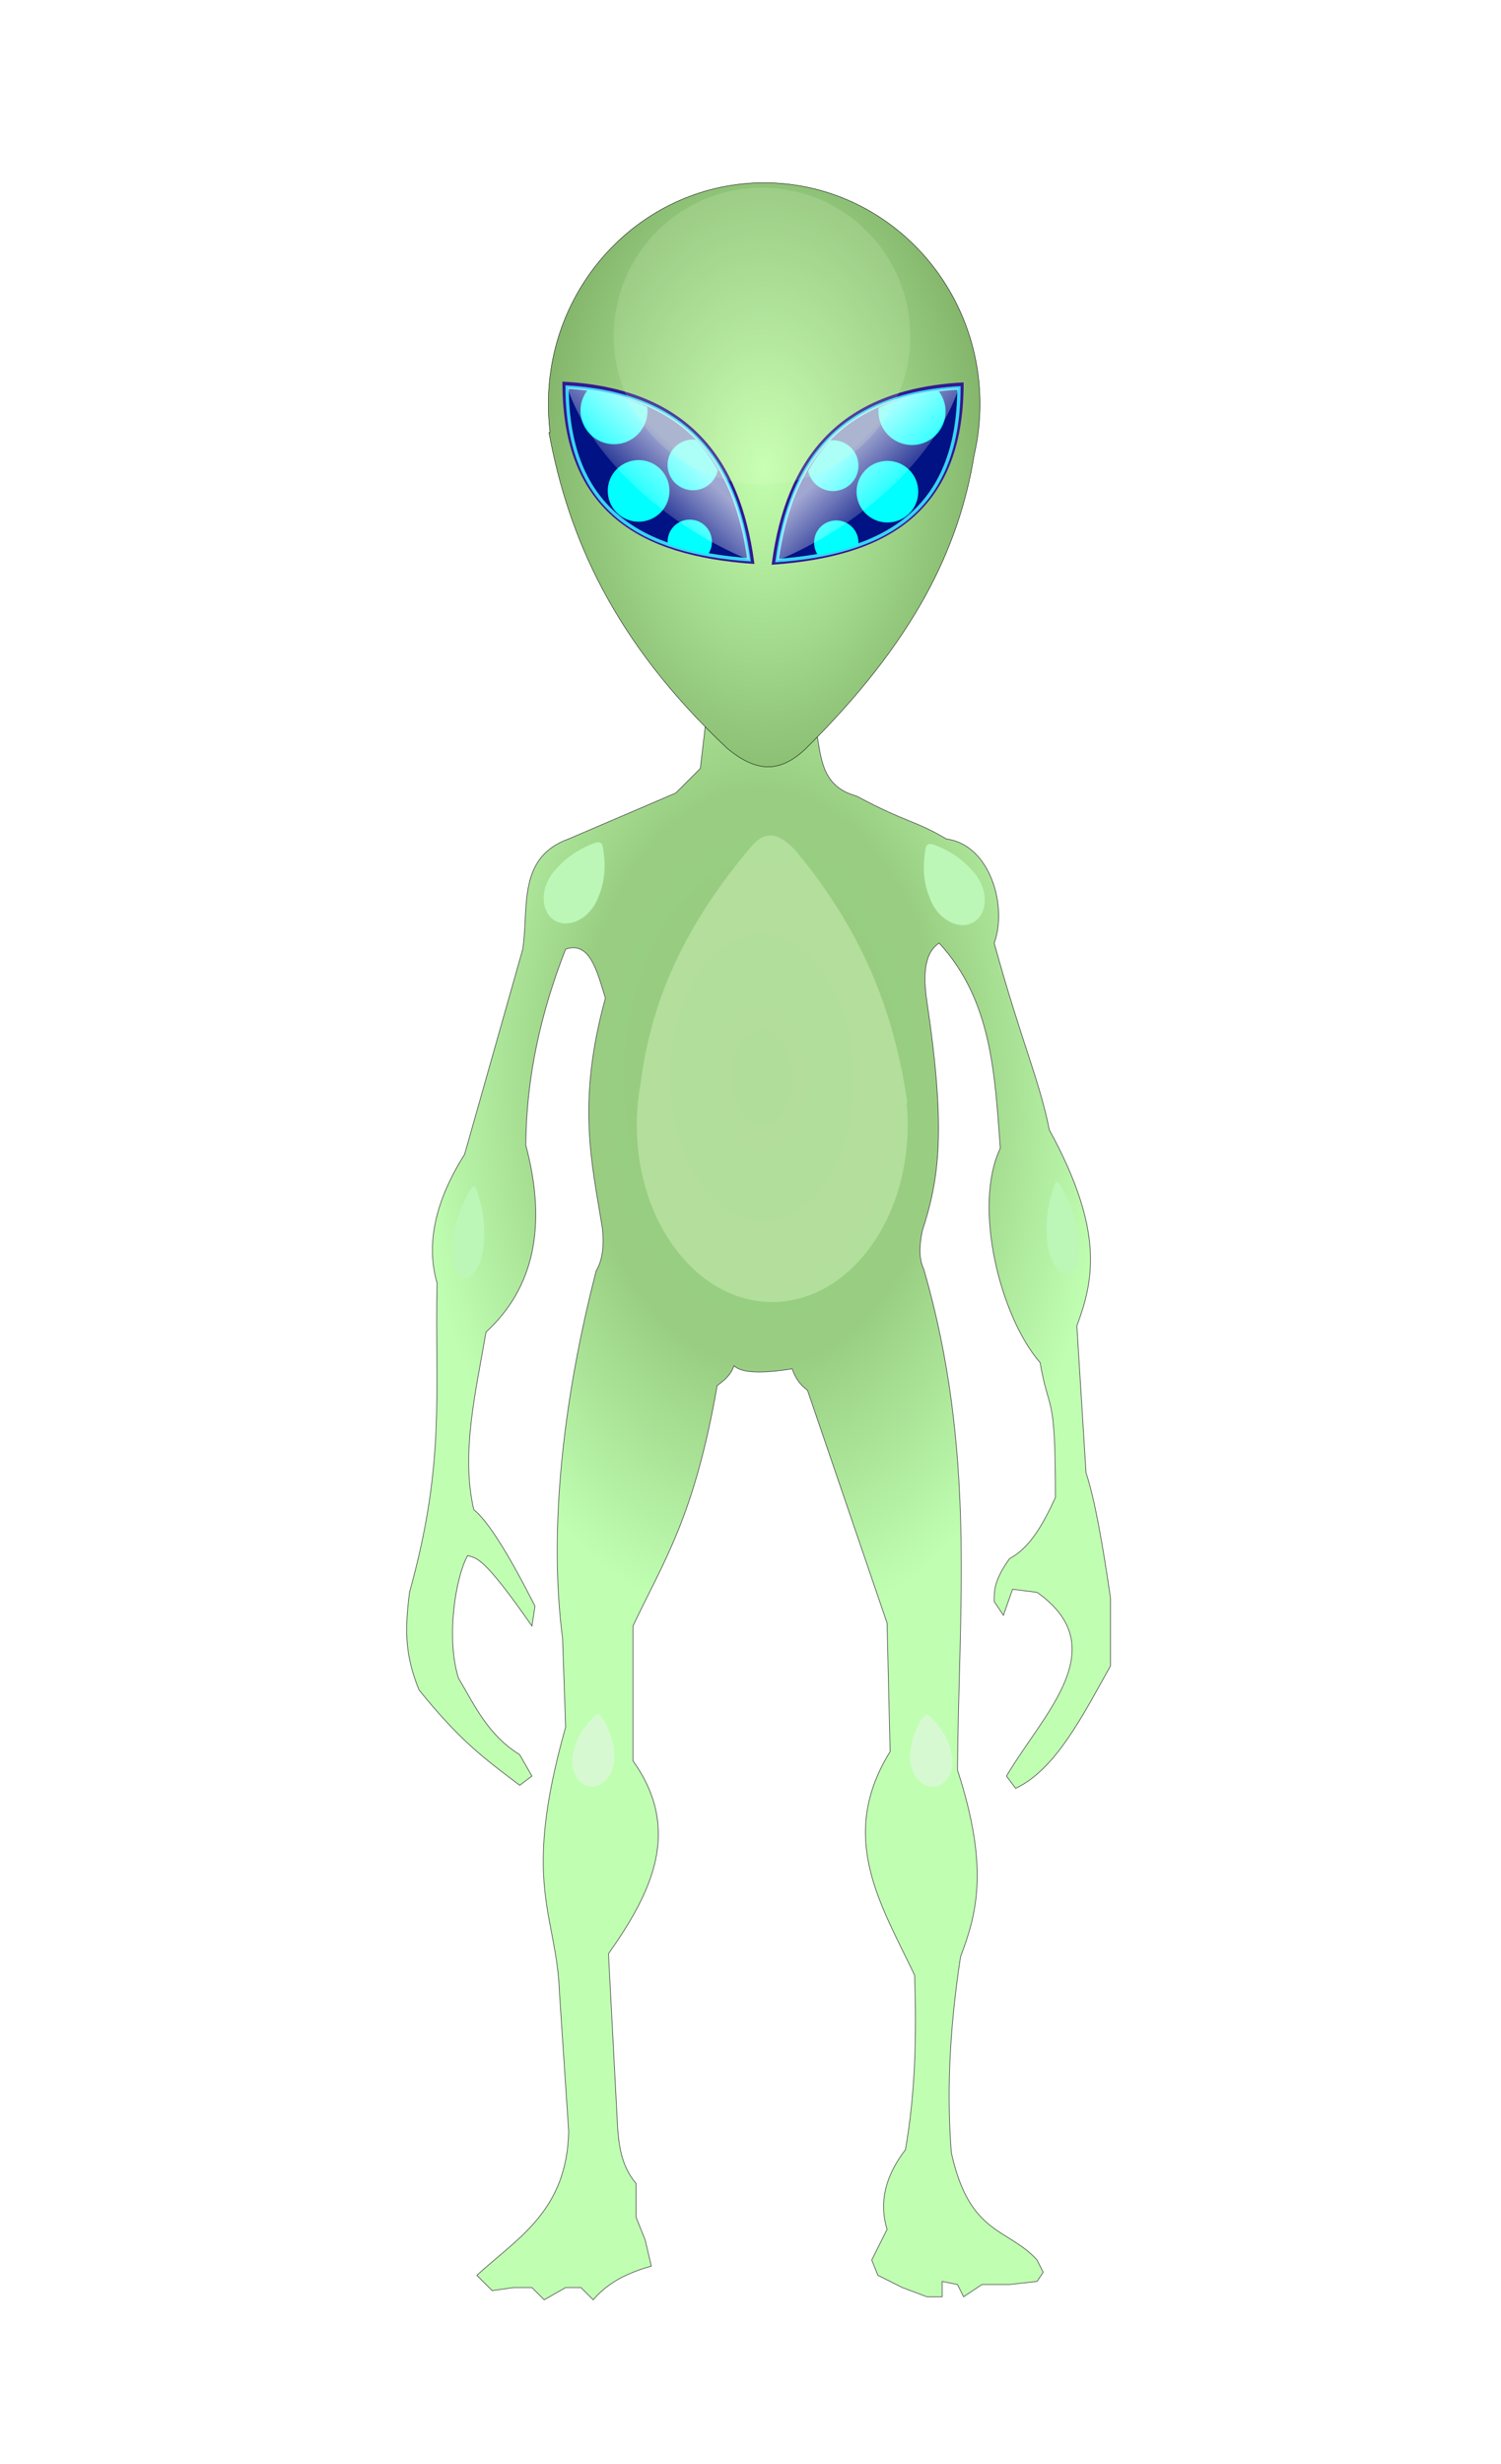
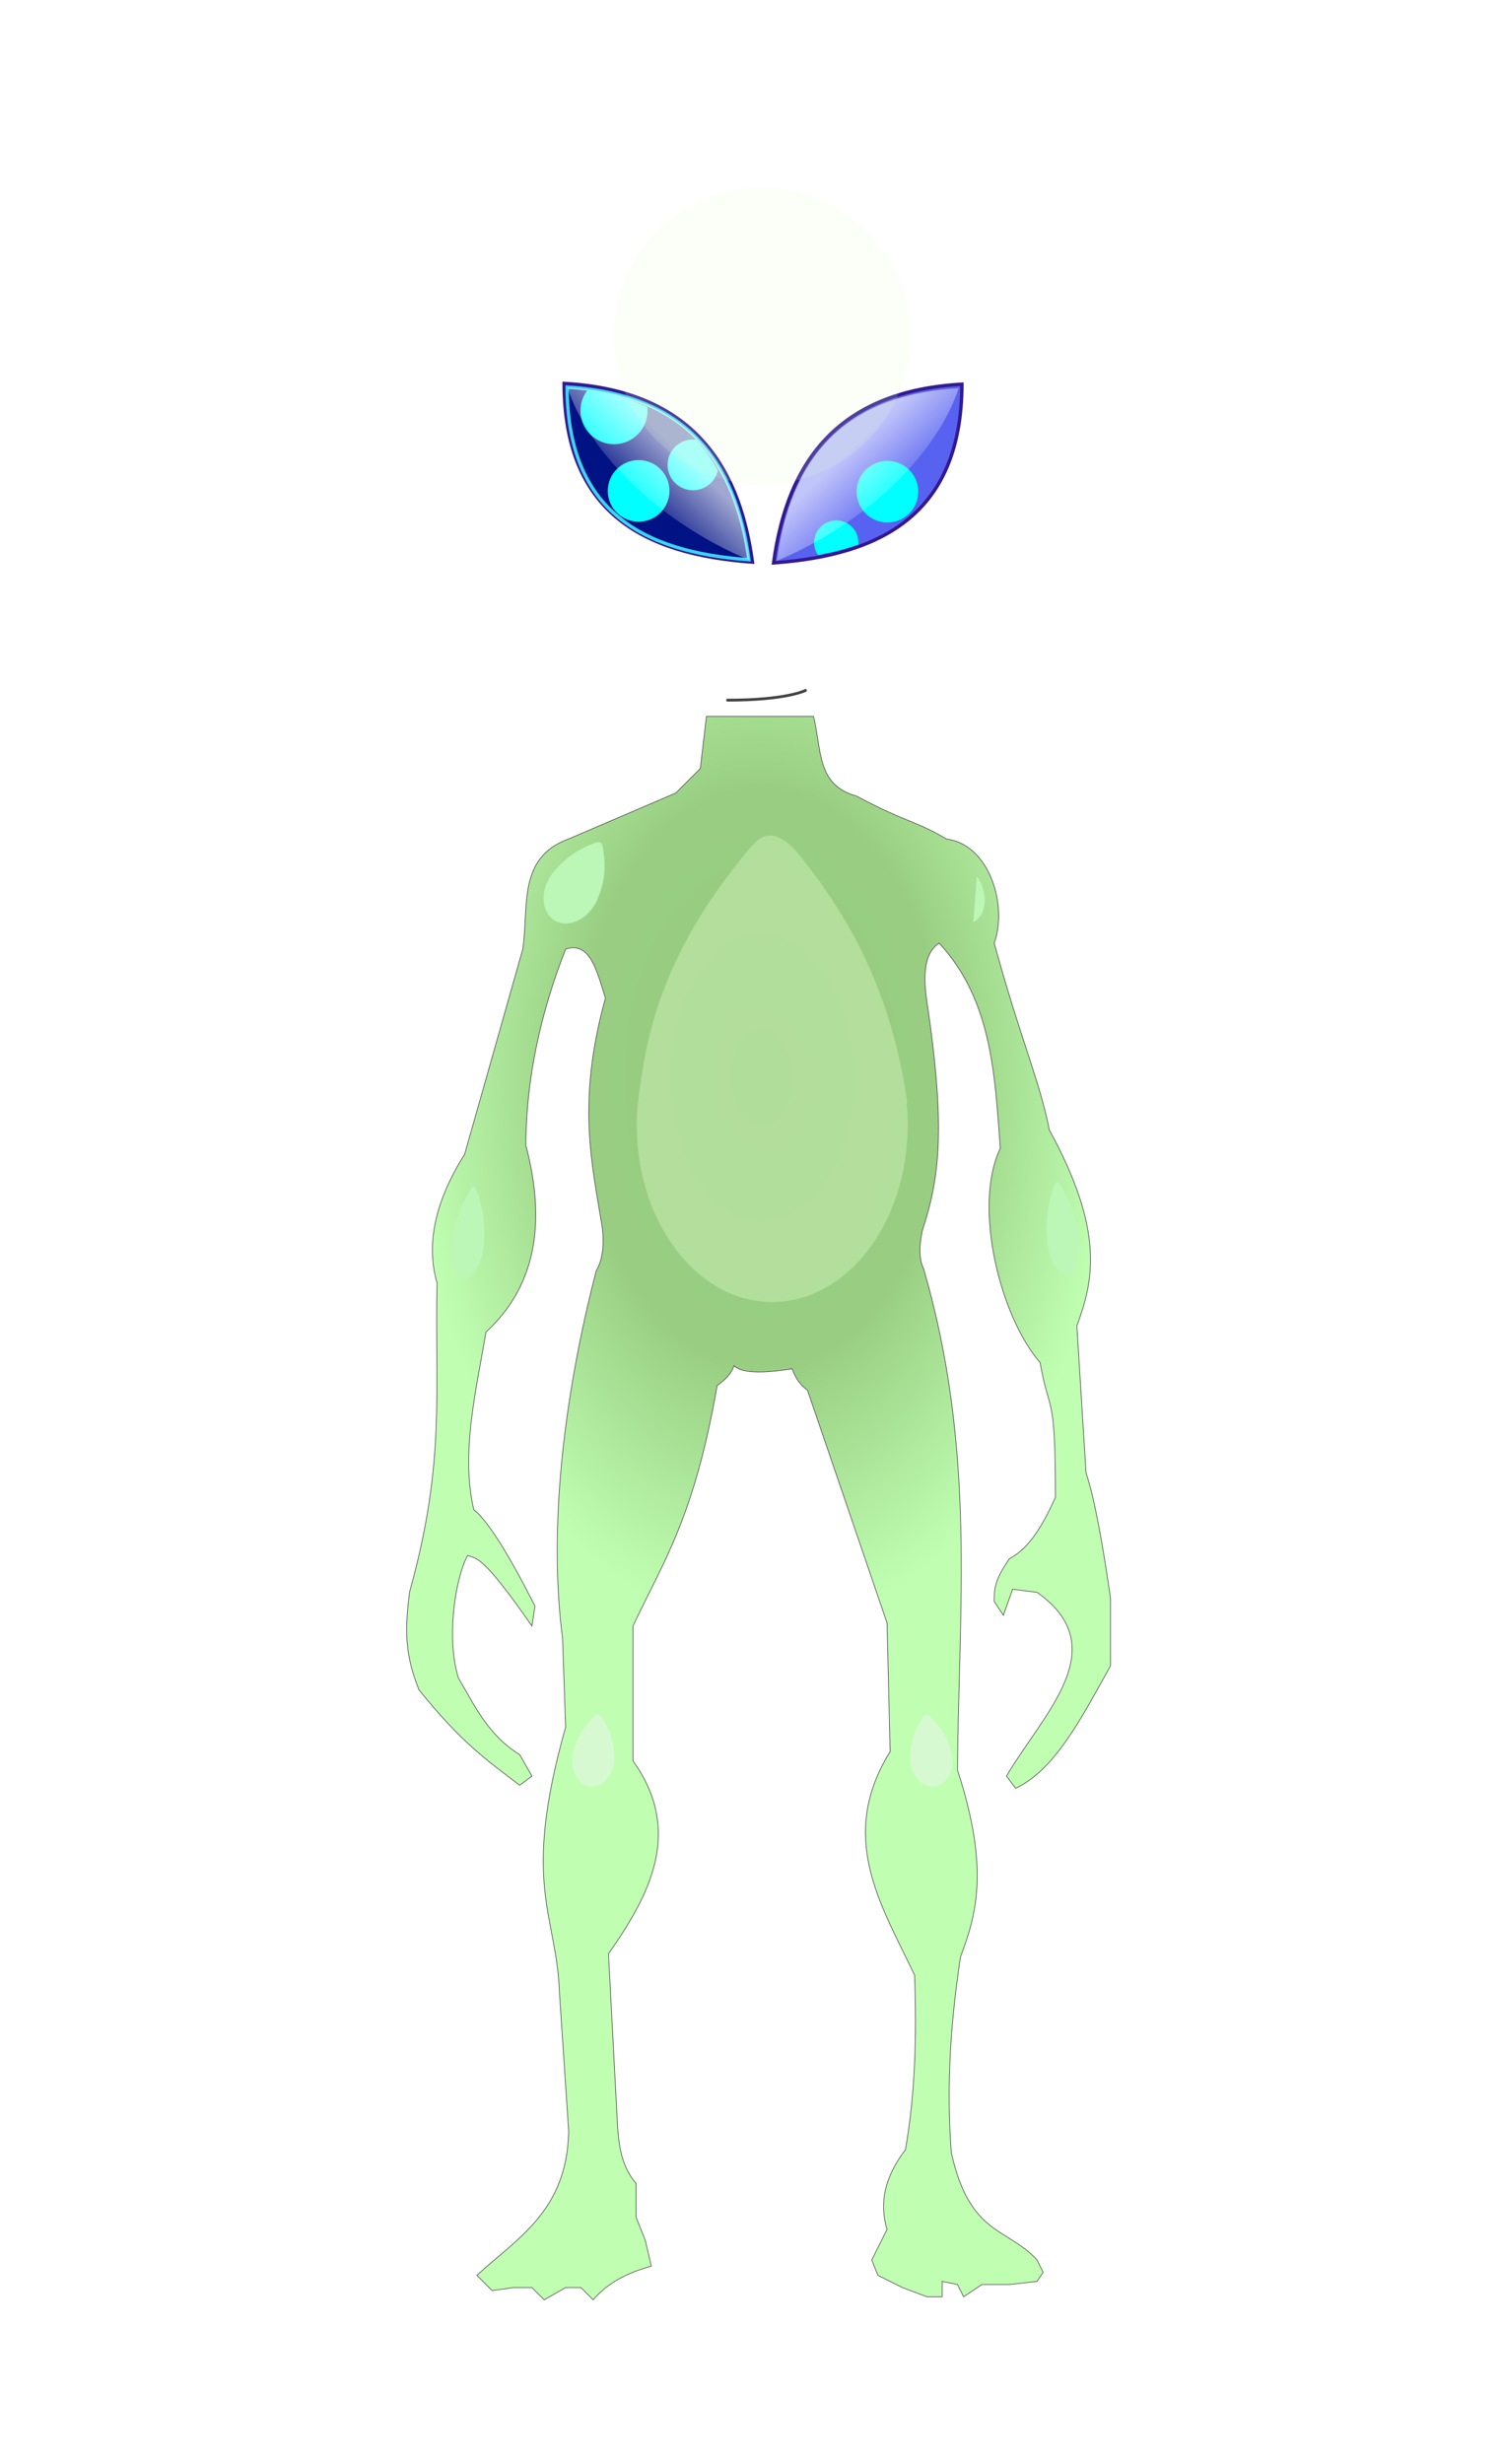
<svg xmlns="http://www.w3.org/2000/svg" xmlns:ns1="http://sodipodi.sourceforge.net/DTD/sodipodi-0.dtd" xmlns:ns2="http://www.inkscape.org/namespaces/inkscape" xmlns:xlink="http://www.w3.org/1999/xlink" id="svg2" ns1:docname="alien-green.svg" viewBox="0 0 500 820.39" ns1:version="0.32" version="1.1" ns2:output_extension="org.inkscape.output.svg.inkscape" ns2:version="1.2.2 (b0a8486, 2022-12-01)">
  <ns1:namedview id="base" bordercolor="#666666" ns2:pageshadow="2" ns2:window-y="25" fit-margin-left="0" pagecolor="#ffffff" ns2:window-height="1099" ns2:window-maximized="0" ns2:zoom="0.49497475" ns2:window-x="0" showgrid="false" borderopacity="1.0" ns2:current-layer="g4052" ns2:cx="-124.24876" ns2:cy="182.83761" fit-margin-top="0" fit-margin-right="0" fit-margin-bottom="0" ns2:window-width="1652" ns2:pageopacity="0.0" ns2:document-units="px" ns2:showpageshadow="2" ns2:pagecheckerboard="0" ns2:deskcolor="#d1d1d1" />
  <defs id="defs4">
    <linearGradient id="linearGradient3724" ns2:collect="always">
      <stop id="stop3726" style="stop-color:#ffffff" offset="0" />
      <stop id="stop3728" style="stop-color:#ffffff;stop-opacity:0" offset="1" />
    </linearGradient>
    <linearGradient id="linearGradient3716">
      <stop id="stop3718" style="stop-color:#ffffff;stop-opacity:0" offset="0" />
      <stop id="stop3720" style="stop-color:#ffffff;stop-opacity:0" offset="1" />
    </linearGradient>
    <filter id="filter3490" height="1.299" width="1.357" color-interpolation-filters="sRGB" y="-0.149" x="-0.178" ns2:collect="always">
      <feGaussianBlur id="feGaussianBlur3492" stdDeviation="4.769" ns2:collect="always" />
    </filter>
    <filter id="filter3764" ns2:collect="always" color-interpolation-filters="sRGB" x="-0.065" y="-0.066" width="1.129" height="1.136">
      <feGaussianBlur id="feGaussianBlur3766" stdDeviation="1.851" ns2:collect="always" />
    </filter>
    <filter id="filter3790" ns2:collect="always" color-interpolation-filters="sRGB" x="-0.143" y="-0.143" width="1.286" height="1.286">
      <feGaussianBlur id="feGaussianBlur3792" stdDeviation="8.517" ns2:collect="always" />
    </filter>
    <filter id="filter3854-1" color-interpolation-filters="sRGB" width="1.426" y="-0.156" x="-0.213" height="1.312" ns2:collect="always">
      <feGaussianBlur id="feGaussianBlur3856-7" stdDeviation="14.82" ns2:collect="always" />
    </filter>
    <filter id="filter3958" height="1.545" width="1.744" color-interpolation-filters="sRGB" y="-0.273" x="-0.372" ns2:collect="always">
      <feGaussianBlur id="feGaussianBlur3960" stdDeviation="25.909" ns2:collect="always" />
    </filter>
    <filter id="filter3962" height="1.545" width="1.744" color-interpolation-filters="sRGB" y="-0.273" x="-0.372" ns2:collect="always">
      <feGaussianBlur id="feGaussianBlur3964" stdDeviation="25.909" ns2:collect="always" />
    </filter>
    <filter id="filter3981" height="1.351" width="1.479" color-interpolation-filters="sRGB" y="-0.176" x="-0.24" ns2:collect="always">
      <feGaussianBlur id="feGaussianBlur3983" stdDeviation="16.688" ns2:collect="always" />
    </filter>
    <filter id="filter3981-5" width="1.479" y="-0.176" x="-0.24" height="1.351" color-interpolation-filters="sRGB" ns2:collect="always">
      <feGaussianBlur id="feGaussianBlur3983-5" stdDeviation="16.688" ns2:collect="always" />
    </filter>
    <filter id="filter4024" height="1.424" width="1.578" color-interpolation-filters="sRGB" y="-0.212" x="-0.289" ns2:collect="always">
      <feGaussianBlur id="feGaussianBlur4026" stdDeviation="20.134" ns2:collect="always" />
    </filter>
    <filter id="filter4024-2" width="1.578" y="-0.212" x="-0.289" height="1.424" color-interpolation-filters="sRGB" ns2:collect="always">
      <feGaussianBlur id="feGaussianBlur4026-7" stdDeviation="20.134" ns2:collect="always" />
    </filter>
    <radialGradient id="radialGradient4102" gradientUnits="userSpaceOnUse" cy="508.19" cx="346.42" gradientTransform="matrix(-1,0.011,-0.017,-1.566,707.69,1214.2)" r="117.34" ns2:collect="always">
      <stop id="stop4497" style="stop-color:#a5f794;stop-opacity:1;" offset="0" />
      <stop id="stop4499" style="stop-color:#96cc80;stop-opacity:1;" offset="0" />
      <stop id="stop4501" style="stop-color:#99ce82;stop-opacity:1;" offset="0.521" />
      <stop id="stop4503" style="stop-color:#c0ffb2;stop-opacity:1;" offset="1" />
    </radialGradient>
    <radialGradient id="radialGradient4104" gradientUnits="userSpaceOnUse" cy="234.25" cx="372.16" gradientTransform="matrix(0.928,0,-1.0164e-8,1.434,7.891,-116.62)" r="100.82" ns2:collect="always">
      <stop id="stop3270" style="stop-color:#c3ffaf;stop-opacity:1;" offset="0" />
      <stop id="stop3272" style="stop-color:#73a35a;stop-opacity:1;" offset="1" />
    </radialGradient>
    <linearGradient id="linearGradient4106" y2="251.31" xlink:href="#linearGradient3724" gradientUnits="userSpaceOnUse" x2="548.28" gradientTransform="translate(-250,12.857)" y1="225.55" x1="572.99" ns2:collect="always" />
    <linearGradient id="linearGradient4108" y2="168.98" xlink:href="#linearGradient3716" gradientUnits="userSpaceOnUse" x2="633.13" gradientTransform="translate(-250,12.857)" y1="265.96" x1="528.55" ns2:collect="always" />
    <linearGradient ns2:collect="always" xlink:href="#linearGradient3724" id="linearGradient80262" gradientUnits="userSpaceOnUse" gradientTransform="translate(-250,12.857)" x1="572.99" y1="225.55" x2="548.28" y2="251.31" />
    <linearGradient ns2:collect="always" xlink:href="#linearGradient3716" id="linearGradient80264" gradientUnits="userSpaceOnUse" gradientTransform="translate(-250,12.857)" x1="528.55" y1="265.96" x2="633.13" y2="168.98" />
  </defs>
  <g id="layer1" ns2:label="Ebene 1" ns2:groupmode="layer" transform="translate(-234.2 -8.788)">
    <g id="g4052" transform="translate(135.36 -60.609)">
      <g id="g79534" transform="translate(-1.6215168e-7,6.061)">
        <path id="path3419" ns1:nodetypes="ccccccccccccccccccccccccccccccccccccccccccccccccccccccccccccccccccccccccccccccccccccccccccccc" style="fill:none;fill-opacity:1;fill-rule:evenodd;stroke:none;stroke-width:0.114" ns2:connector-curvature="0" d="m 334.53,301.61 -2.039,17.336 -8.158,8.158 -35.691,15.296 c -17.218,6.177 -13.204,22.97 -15.296,36.711 l -19.375,68.322 c -9.857,15.636 -12.917,29.912 -9.178,42.829 -0.811,36.33 2.975,59.41 -9.178,102.99 -1.355,11.218 -1.935,19.995 3.183,32.508 14.043,17.369 21.925,22.907 33.528,31.736 l 4.079,-3.059 -4.079,-7.138 c -10.618,-6.588 -14.957,-16.316 -20.395,-25.493 -4.25,-13.597 -0.887,-33.821 3.059,-40.79 3.096,0.947 5.156,0.132 21.414,23.454 l 1.02,-6.628 c -8.682,-17.155 -15.787,-28.547 -20.395,-32.122 -4.353,-18.763 0.653,-39.085 4.079,-59.145 15.976,-14.616 20.395,-35.351 13.257,-62.204 0.134,-22.469 4.969,-44.154 13.257,-65.263 8.069,-2.774 10.452,7.245 13.257,16.316 -9.584,34.738 -4.541,54.848 -1.02,76.48 0.68,6.118 0,10.877 -2.039,14.276 -11.198,43.276 -15.847,86.859 -11.217,122.37 l 1.02,29.572 c -14.962,53.037 -2.906,62.004 -2.039,88.717 l 3.059,45.888 c -0.564,26.573 -17.127,35.546 -30.592,47.928 l 5.099,5.099 7.138,-1.02 h 6.118 l 4.079,4.079 7.138,-4.079 h 5.099 l 4.079,4.079 c 3.747,-4.281 8.886,-8.284 19.375,-11.217 l -2.039,-8.668 -3.059,-7.648 v -11.217 c -4.554,-5.415 -5.599,-11.539 -6.118,-18.355 l -3.059,-58.125 c 14.372,-20.401 24.654,-41.158 8.158,-64.244 v -44.868 c 10.245,-21.692 20.404,-36.204 28.043,-80.049 2.345,-1.734 4.599,-3.559 5.609,-6.628 2.419,2.36 8.799,2.739 19.375,1.02 1.02,3.059 2.719,5.439 5.099,7.138 l 26.513,77.5 1.02,42.829 c -17.706,28.527 -2.927,51.148 8.158,74.441 0.662,19.375 0.332,38.75 -3.059,58.125 -6.798,8.838 -8.838,17.675 -6.118,26.513 l -5.099,10.197 2.039,5.099 8.158,4.079 8.158,3.059 h 5.099 v -5.099 l 5.099,1.02 2.039,4.079 6.118,-4.079 h 3.059 6.118 l 9.178,-1.02 2.039,-3.059 -2.039,-4.079 c -9.752,-10.802 -22.416,-8.018 -28.553,-35.691 -1.414,-18.104 -0.953,-39.019 3.059,-65.263 5.326,-14.124 9.669,-29.396 -1.02,-62.204 0.407,-54.095 6.276,-106.24 -11.217,-166.73 -1.707,-3.48 -1.512,-7.912 -0.51,-12.747 5.663,-17.39 7.962,-33.556 1.53,-76.48 -1.781,-11.954 0.452,-16.885 4.079,-19.375 17.677,19.148 18.541,43.9 20.395,68.322 -9.183,19.113 -0.207,55.873 13.257,71.382 3.059,17.683 5.099,8.742 5.099,44.868 -4.053,8.889 -8.552,16.887 -15.296,20.395 -5.302,7.461 -5.081,10.779 -5.099,14.276 l 3.059,4.589 3.059,-8.668 8.158,1.02 c 26.008,18.434 2.193,40.19 -10.197,61.184 l 3.059,4.079 c 13.295,-6.244 22.256,-24.041 31.612,-40.79 v -22.434 c -2.719,-18.94 -5.439,-33.732 -8.158,-41.809 l -3.059,-48.947 c 5.575,-15.039 9.301,-31.516 -9.178,-65.263 -3.206,-16.392 -9.588,-30.149 -18.355,-62.204 4.504,-12.147 -1.351,-32.752 -15.913,-34.646 -10.75,-6.348 -12.967,-5.227 -29.975,-14.301 -13.196,-3.614 -11.554,-15.044 -14.276,-26.513 h -35.691 z" />
        <path id="path4136" ns1:nodetypes="ccccccccccccccccccccccccccccccccccccccccccccccccccccccccccccccccccccccccccccccccccccccccccccc" style="opacity:1;fill:url(#radialGradient4102);fill-rule:evenodd;stroke:#454545;stroke-width:0.214" ns2:connector-curvature="0" d="m 334.16,301.87 -2.039,17.336 -8.158,8.158 -35.691,15.296 c -17.218,6.177 -13.204,22.97 -15.296,36.711 l -19.375,68.322 c -9.857,15.636 -12.917,29.912 -9.178,42.829 -0.811,36.33 2.975,59.41 -9.178,102.99 -1.355,11.218 -1.935,19.995 3.183,32.508 14.043,17.369 21.925,22.907 33.528,31.736 l 4.079,-3.059 -4.079,-7.138 c -10.618,-6.588 -14.957,-16.316 -20.395,-25.493 -4.25,-13.597 -0.887,-33.821 3.059,-40.79 3.096,0.947 5.156,0.132 21.414,23.454 l 1.02,-6.628 c -8.682,-17.155 -15.787,-28.547 -20.395,-32.122 -4.353,-18.763 0.653,-39.085 4.079,-59.145 15.976,-14.616 20.395,-35.351 13.257,-62.204 0.134,-22.469 4.969,-44.154 13.257,-65.263 8.069,-2.774 10.452,7.245 13.257,16.316 -9.584,34.738 -4.541,54.848 -1.02,76.48 0.68,6.118 0,10.877 -2.039,14.276 -11.198,43.276 -15.847,86.859 -11.217,122.37 l 1.02,29.572 c -14.962,53.037 -2.906,62.004 -2.039,88.717 l 3.059,45.888 c -0.564,26.573 -17.127,35.546 -30.592,47.928 l 5.099,5.099 7.138,-1.02 h 6.118 l 4.079,4.079 7.138,-4.079 h 5.099 l 4.079,4.079 c 3.747,-4.281 8.886,-8.284 19.375,-11.217 l -2.039,-8.668 -3.059,-7.648 v -11.217 c -4.554,-5.415 -5.599,-11.539 -6.118,-18.355 l -3.059,-58.125 c 14.372,-20.401 24.654,-41.158 8.158,-64.244 v -44.868 c 10.245,-21.692 20.404,-36.204 28.043,-80.049 2.345,-1.734 4.599,-3.559 5.609,-6.628 2.419,2.36 8.799,2.739 19.375,1.02 1.02,3.059 2.719,5.439 5.099,7.138 l 26.513,77.5 1.02,42.829 c -17.706,28.527 -2.927,51.148 8.158,74.441 0.662,19.375 0.332,38.75 -3.059,58.125 -6.798,8.838 -8.838,17.675 -6.118,26.513 l -5.099,10.197 2.039,5.099 8.158,4.079 8.158,3.059 h 5.099 v -5.099 l 5.099,1.02 2.039,4.079 6.118,-4.079 h 3.059 6.118 l 9.178,-1.02 2.039,-3.059 -2.039,-4.079 c -9.752,-10.802 -22.416,-8.018 -28.553,-35.691 -1.414,-18.104 -0.953,-39.019 3.059,-65.263 5.326,-14.124 9.669,-29.396 -1.02,-62.204 0.407,-54.095 6.276,-106.24 -11.217,-166.73 -1.707,-3.48 -1.512,-7.912 -0.51,-12.747 5.663,-17.39 7.962,-33.556 1.53,-76.48 -1.781,-11.954 0.452,-16.885 4.079,-19.375 17.677,19.148 18.541,43.9 20.395,68.322 -9.183,19.113 -0.207,55.873 13.257,71.382 3.059,17.683 5.099,8.742 5.099,44.868 -4.053,8.889 -8.552,16.887 -15.296,20.395 -5.302,7.461 -5.081,10.779 -5.099,14.276 l 3.059,4.589 3.059,-8.668 8.158,1.02 c 26.008,18.434 2.193,40.19 -10.197,61.184 l 3.059,4.079 c 13.295,-6.244 22.256,-24.041 31.612,-40.79 v -22.434 c -2.719,-18.94 -5.439,-33.732 -8.158,-41.809 l -3.059,-48.947 c 5.575,-15.039 9.301,-31.516 -9.178,-65.263 -3.206,-16.392 -9.588,-30.149 -18.355,-62.204 4.504,-12.147 -1.351,-32.752 -15.913,-34.646 -10.75,-6.348 -12.967,-5.227 -29.975,-14.301 -13.196,-3.614 -11.554,-15.044 -14.276,-26.513 h -35.691 z" />
        <path id="path3908" ns1:nodetypes="cc" style="fill:none;stroke:#434242;stroke-width:0.928;stroke-linecap:round;stroke-linejoin:round" ns2:connector-curvature="0" d="m 341.19,296.46 c 19.829,0 25.958,-3.245 25.958,-3.245" />
-         <path id="path2470" style="fill:url(#radialGradient4104);stroke:#000000;stroke-width:0.143;stroke-linecap:round;stroke-linejoin:round" d="m 353.39,124.19 c -39.685,0 -71.895,33.009 -71.895,73.679 0,3.2 0.193,6.365 0.58,9.458 h -0.379 c 6.413,34.685 21.505,69.624 59.492,105.27 9.54,7.816 17.226,8.273 25.863,0.204 36.228,-35.787 51.239,-66.744 56.293,-97.93 1.258,-5.456 1.941,-11.15 1.941,-16.998 0,-40.67 -32.209,-73.679 -71.895,-73.679 z" ns2:export-ydpi="110.87" ns1:nodetypes="cscccccsc" ns2:export-filename="C:\Dokumente und Einstellungen\admin.EDV3\Desktop\aln\path3276.png" ns2:connector-curvature="0" ns2:export-xdpi="110.87" />
        <g id="g4664" ns2:export-ydpi="110.87" ns2:export-xdpi="110.87" ns2:export-filename="C:\Dokumente und Einstellungen\admin.EDV3\Desktop\aln\path3276.png">
          <path id="path3300" ns2:connector-curvature="0" ns1:nodetypes="ccc" style="fill:#5762f1;fill-rule:evenodd;stroke:#331991;stroke-width:1.142" d="m 349.49,250.49 c -4.642,-33.957 -21.645,-57.18 -62.733,-59.488 0.118,42.811 26.24,56.881 62.733,59.488 z" />
          <path id="path3350" ns2:connector-curvature="0" ns1:nodetypes="ccc" style="fill:#011284;fill-rule:evenodd;stroke:#39d4f8;stroke-width:1.103" d="m 348.32,249.7 c -4.482,-32.787 -20.899,-55.209 -60.57,-57.437 0.114,41.335 25.335,54.92 60.57,57.437 z" />
          <g id="g3380" style="filter:url(#filter3490)" transform="matrix(0.714,0,0,0.714,-33.1,-90.329)">
            <path id="path3374" style="fill:#00ffff;fill-rule:evenodd" ns2:connector-curvature="0" d="m 508.09,420.16 c -6.552,0 -11.844,5.307 -11.844,11.844 0,6.536 5.292,11.844 11.844,11.844 5.699,0 10.481,-4.028 11.625,-9.375 -2.899,-5.188 -6.306,-9.939 -10.25,-14.219 -0.45,-0.052 -0.911,-0.094 -1.375,-0.094 z" />
            <path id="path3362" style="fill:#00ffff;fill-rule:evenodd" ns2:connector-curvature="0" d="m 459,397.03 c -2.133,2.67 -3.406,6.042 -3.406,9.719 0,8.625 7.01,15.625 15.656,15.625 8.646,0 15.656,-7 15.656,-15.625 0,-0.593 -0.06,-1.174 -0.125,-1.75 -7.992,-3.764 -17.209,-6.445 -27.781,-7.969 z" />
            <ellipse id="path3368" style="fill:#00ffff" transform="matrix(1.425,0,0,1.264,-208.21,371.31)" cx="484.873" cy="57.614" rx="10.102" ry="11.364" />
-             <path id="path3377" style="fill:#00ffff;fill-rule:evenodd" ns2:connector-curvature="0" d="m 506.59,457.53 c -5.715,0 -10.344,4.611 -10.344,10.312 0,0.325 0.002,0.651 0.031,0.969 5.881,2.065 12.195,3.662 18.875,4.844 1.132,-1.656 1.781,-3.659 1.781,-5.812 0,-5.702 -4.628,-10.313 -10.344,-10.312 z" />
          </g>
          <path id="path3714" style="opacity:0.792;fill:url(#linearGradient80262);fill-rule:evenodd;stroke:url(#linearGradient80264);stroke-width:1.545;filter:url(#filter3764)" d="m 355.08,288.24 c -6.279,-45.932 -29.277,-77.344 -84.854,-80.465 10.532,31.683 44.515,63.725 84.854,80.465 z" ns1:nodetypes="ccc" transform="matrix(0.714,0,0,0.714,94.879,43.985)" ns2:connector-curvature="0" />
        </g>
        <g id="g4674" ns2:export-ydpi="110.87" ns2:export-xdpi="110.87" ns2:export-filename="C:\Dokumente und Einstellungen\admin.EDV3\Desktop\aln\path3276.png" transform="matrix(-1,0,0,1,706.02,0.261)">
          <path id="path4676" ns2:connector-curvature="0" ns1:nodetypes="ccc" style="fill:#5762f1;fill-rule:evenodd;stroke:#331991;stroke-width:1.142" d="m 349.49,250.49 c -4.642,-33.957 -21.645,-57.18 -62.733,-59.488 0.118,42.811 26.24,56.881 62.733,59.488 z" />
-           <path id="path4678" ns2:connector-curvature="0" ns1:nodetypes="ccc" style="fill:#011284;fill-rule:evenodd;stroke:#39d4f8;stroke-width:1.103" d="m 348.32,249.7 c -4.482,-32.787 -20.899,-55.209 -60.57,-57.437 0.114,41.335 25.335,54.92 60.57,57.437 z" />
          <g id="g4680" style="filter:url(#filter3490)" transform="matrix(0.714,0,0,0.714,-33.1,-90.329)">
-             <path id="path4682" style="fill:#00ffff;fill-rule:evenodd" ns2:connector-curvature="0" d="m 508.09,420.16 c -6.552,0 -11.844,5.307 -11.844,11.844 0,6.536 5.292,11.844 11.844,11.844 5.699,0 10.481,-4.028 11.625,-9.375 -2.899,-5.188 -6.306,-9.939 -10.25,-14.219 -0.45,-0.052 -0.911,-0.094 -1.375,-0.094 z" />
-             <path id="path4684" style="fill:#00ffff;fill-rule:evenodd" ns2:connector-curvature="0" d="m 459,397.03 c -2.133,2.67 -3.406,6.042 -3.406,9.719 0,8.625 7.01,15.625 15.656,15.625 8.646,0 15.656,-7 15.656,-15.625 0,-0.593 -0.06,-1.174 -0.125,-1.75 -7.992,-3.764 -17.209,-6.445 -27.781,-7.969 z" />
            <ellipse id="path4686" style="fill:#00ffff" transform="matrix(1.425,0,0,1.264,-208.21,371.31)" cx="484.873" cy="57.614" rx="10.102" ry="11.364" />
            <path id="path4688" style="fill:#00ffff;fill-rule:evenodd" ns2:connector-curvature="0" d="m 506.59,457.53 c -5.715,0 -10.344,4.611 -10.344,10.312 0,0.325 0.002,0.651 0.031,0.969 5.881,2.065 12.195,3.662 18.875,4.844 1.132,-1.656 1.781,-3.659 1.781,-5.812 0,-5.702 -4.628,-10.313 -10.344,-10.312 z" />
          </g>
          <path id="path4690" style="opacity:0.792;fill:url(#linearGradient4106);fill-rule:evenodd;stroke:url(#linearGradient4108);stroke-width:1.545;filter:url(#filter3764)" d="m 355.08,288.24 c -6.279,-45.932 -29.277,-77.344 -84.854,-80.465 10.532,31.683 44.515,63.725 84.854,80.465 z" ns1:nodetypes="ccc" transform="matrix(0.714,0,0,0.714,94.879,43.985)" ns2:connector-curvature="0" />
        </g>
        <circle id="path3276" style="opacity:0.4;fill:#e7ffcf;fill-opacity:1;filter:url(#filter3790)" ns2:export-ydpi="110.87" transform="matrix(0.691,0,0,0.691,82.368,70.828)" ns2:export-xdpi="110.87" cx="391.182" cy="151.054" r="71.468" />
        <path id="path3794-4" style="opacity:0.581;fill:#e7ffcf;fill-opacity:1;filter:url(#filter3854-1)" d="m 361.14,131.95 c -46.124,0 -83.56,38.702 -83.56,86.388 0,3.752 0.225,7.463 0.674,11.089 h -0.441 c 7.453,40.668 24.994,81.632 69.145,123.42 11.087,9.164 19.25,9.7 28.104,0.837 44.476,-41.959 61.508,-78.854 67.382,-115.42 1.463,-6.397 2.256,-13.073 2.256,-19.93 0,-47.685 -37.435,-86.388 -83.56,-86.388 z" ns2:export-ydpi="110.87" ns1:nodetypes="cscccccsc" ns2:export-filename="C:\Dokumente und Einstellungen\admin.EDV3\Desktop\aln\path3276.png" transform="matrix(-0.54,0,0,-0.681,551.09,586.7)" ns2:connector-curvature="0" ns2:export-xdpi="110.87" />
        <g id="g3966" style="fill:#bcf7b7;fill-opacity:1">
-           <path id="path3794-4-4" style="fill:#bcf7b7;fill-opacity:1;filter:url(#filter3958)" d="m 361.14,131.95 c -46.124,0 -83.56,38.702 -83.56,86.388 0,3.752 0.225,7.463 0.674,11.089 h -0.441 c 7.453,40.668 24.994,81.632 69.145,123.42 11.087,9.164 19.25,9.7 28.104,0.837 44.476,-41.959 61.508,-78.854 67.382,-115.42 1.463,-6.397 2.256,-13.073 2.256,-19.93 0,-47.685 -37.435,-86.388 -83.56,-86.388 z" ns2:export-ydpi="110.87" ns1:nodetypes="cscccccsc" ns2:export-filename="C:\Dokumente und Einstellungen\admin.EDV3\Desktop\aln\path3276.png" ns2:connector-curvature="0" transform="matrix(-0.091,0.052,-0.066,-0.114,464.65,366.7)" ns2:export-xdpi="110.87" />
+           <path id="path3794-4-4" style="fill:#bcf7b7;fill-opacity:1;filter:url(#filter3958)" d="m 361.14,131.95 c -46.124,0 -83.56,38.702 -83.56,86.388 0,3.752 0.225,7.463 0.674,11.089 h -0.441 z" ns2:export-ydpi="110.87" ns1:nodetypes="cscccccsc" ns2:export-filename="C:\Dokumente und Einstellungen\admin.EDV3\Desktop\aln\path3276.png" ns2:connector-curvature="0" transform="matrix(-0.091,0.052,-0.066,-0.114,464.65,366.7)" ns2:export-xdpi="110.87" />
          <path id="path3794-4-4-2" style="fill:#bcf7b7;fill-opacity:1;filter:url(#filter3962)" d="m 361.14,131.95 c -46.124,0 -83.56,38.702 -83.56,86.388 0,3.752 0.225,7.463 0.674,11.089 h -0.441 c 7.453,40.668 24.994,81.632 69.145,123.42 11.087,9.164 19.25,9.7 28.104,0.837 44.476,-41.959 61.508,-78.854 67.382,-115.42 1.463,-6.397 2.256,-13.073 2.256,-19.93 0,-47.685 -37.435,-86.388 -83.56,-86.388 z" ns2:export-ydpi="110.87" ns1:nodetypes="cscccccsc" ns2:export-filename="C:\Dokumente und Einstellungen\admin.EDV3\Desktop\aln\path3276.png" ns2:connector-curvature="0" transform="matrix(0.091,0.052,0.066,-0.114,242.16,366.16)" ns2:export-xdpi="110.87" />
        </g>
        <g id="g4009" style="fill:#d6f9d2;fill-opacity:1">
          <path id="path3794-4-4-4" style="fill:#d6f9d2;fill-opacity:1;filter:url(#filter3981)" d="m 361.14,131.95 c -46.124,0 -83.56,38.702 -83.56,86.388 0,3.752 0.225,7.463 0.674,11.089 h -0.441 c 7.453,40.668 24.994,81.632 69.145,123.42 11.087,9.164 19.25,9.7 28.104,0.837 44.476,-41.959 61.508,-78.854 67.382,-115.42 1.463,-6.397 2.256,-13.073 2.256,-19.93 0,-47.685 -37.435,-86.388 -83.56,-86.388 z" ns2:export-ydpi="110.87" ns1:nodetypes="cscccccsc" ns2:export-filename="C:\Dokumente und Einstellungen\admin.EDV3\Desktop\aln\path3276.png" ns2:connector-curvature="0" transform="matrix(-0.083,-0.009,0.012,-0.105,323.83,675.25)" ns2:export-xdpi="110.87" />
          <path id="path3794-4-4-4-1" style="fill:#d6f9d2;fill-opacity:1;filter:url(#filter3981-5)" d="m 361.14,131.95 c -46.124,0 -83.56,38.702 -83.56,86.388 0,3.752 0.225,7.463 0.674,11.089 h -0.441 c 7.453,40.668 24.994,81.632 69.145,123.42 11.087,9.164 19.25,9.7 28.104,0.837 44.476,-41.959 61.508,-78.854 67.382,-115.42 1.463,-6.397 2.256,-13.073 2.256,-19.93 0,-47.685 -37.435,-86.388 -83.56,-86.388 z" ns2:export-ydpi="110.87" ns1:nodetypes="cscccccsc" ns2:export-filename="C:\Dokumente und Einstellungen\admin.EDV3\Desktop\aln\path3276.png" ns2:connector-curvature="0" transform="matrix(0.083,-0.009,-0.012,-0.105,381.7,675.32)" ns2:export-xdpi="110.87" />
        </g>
        <path id="path3794-4-4-4-15" style="fill:#bcf7b7;fill-opacity:1;filter:url(#filter4024)" d="m 361.14,131.95 c -46.124,0 -83.56,38.702 -83.56,86.388 0,3.752 0.225,7.463 0.674,11.089 h -0.441 c 7.453,40.668 24.994,81.632 69.145,123.42 11.087,9.164 19.25,9.7 28.104,0.837 44.476,-41.959 61.508,-78.854 67.382,-115.42 1.463,-6.397 2.256,-13.073 2.256,-19.93 0,-47.685 -37.435,-86.388 -83.56,-86.388 z" ns2:export-ydpi="110.87" ns1:nodetypes="cscccccsc" ns2:export-filename="C:\Dokumente und Einstellungen\admin.EDV3\Desktop\aln\path3276.png" transform="matrix(-0.063,0.006,-0.014,-0.134,478.74,502.98)" ns2:connector-curvature="0" ns2:export-xdpi="110.87" />
        <path id="path3794-4-4-4-15-6" style="fill:#bcf7b7;fill-opacity:1;filter:url(#filter4024-2)" d="m 361.14,131.95 c -46.124,0 -83.56,38.702 -83.56,86.388 0,3.752 0.225,7.463 0.674,11.089 h -0.441 c 7.453,40.668 24.994,81.632 69.145,123.42 11.087,9.164 19.25,9.7 28.104,0.837 44.476,-41.959 61.508,-78.854 67.382,-115.42 1.463,-6.397 2.256,-13.073 2.256,-19.93 0,-47.685 -37.435,-86.388 -83.56,-86.388 z" ns2:export-ydpi="110.87" ns1:nodetypes="cscccccsc" ns2:export-filename="C:\Dokumente und Einstellungen\admin.EDV3\Desktop\aln\path3276.png" transform="matrix(0.063,0.006,0.014,-0.134,228.88,504.47)" ns2:connector-curvature="0" ns2:export-xdpi="110.87" />
      </g>
    </g>
  </g>
</svg>